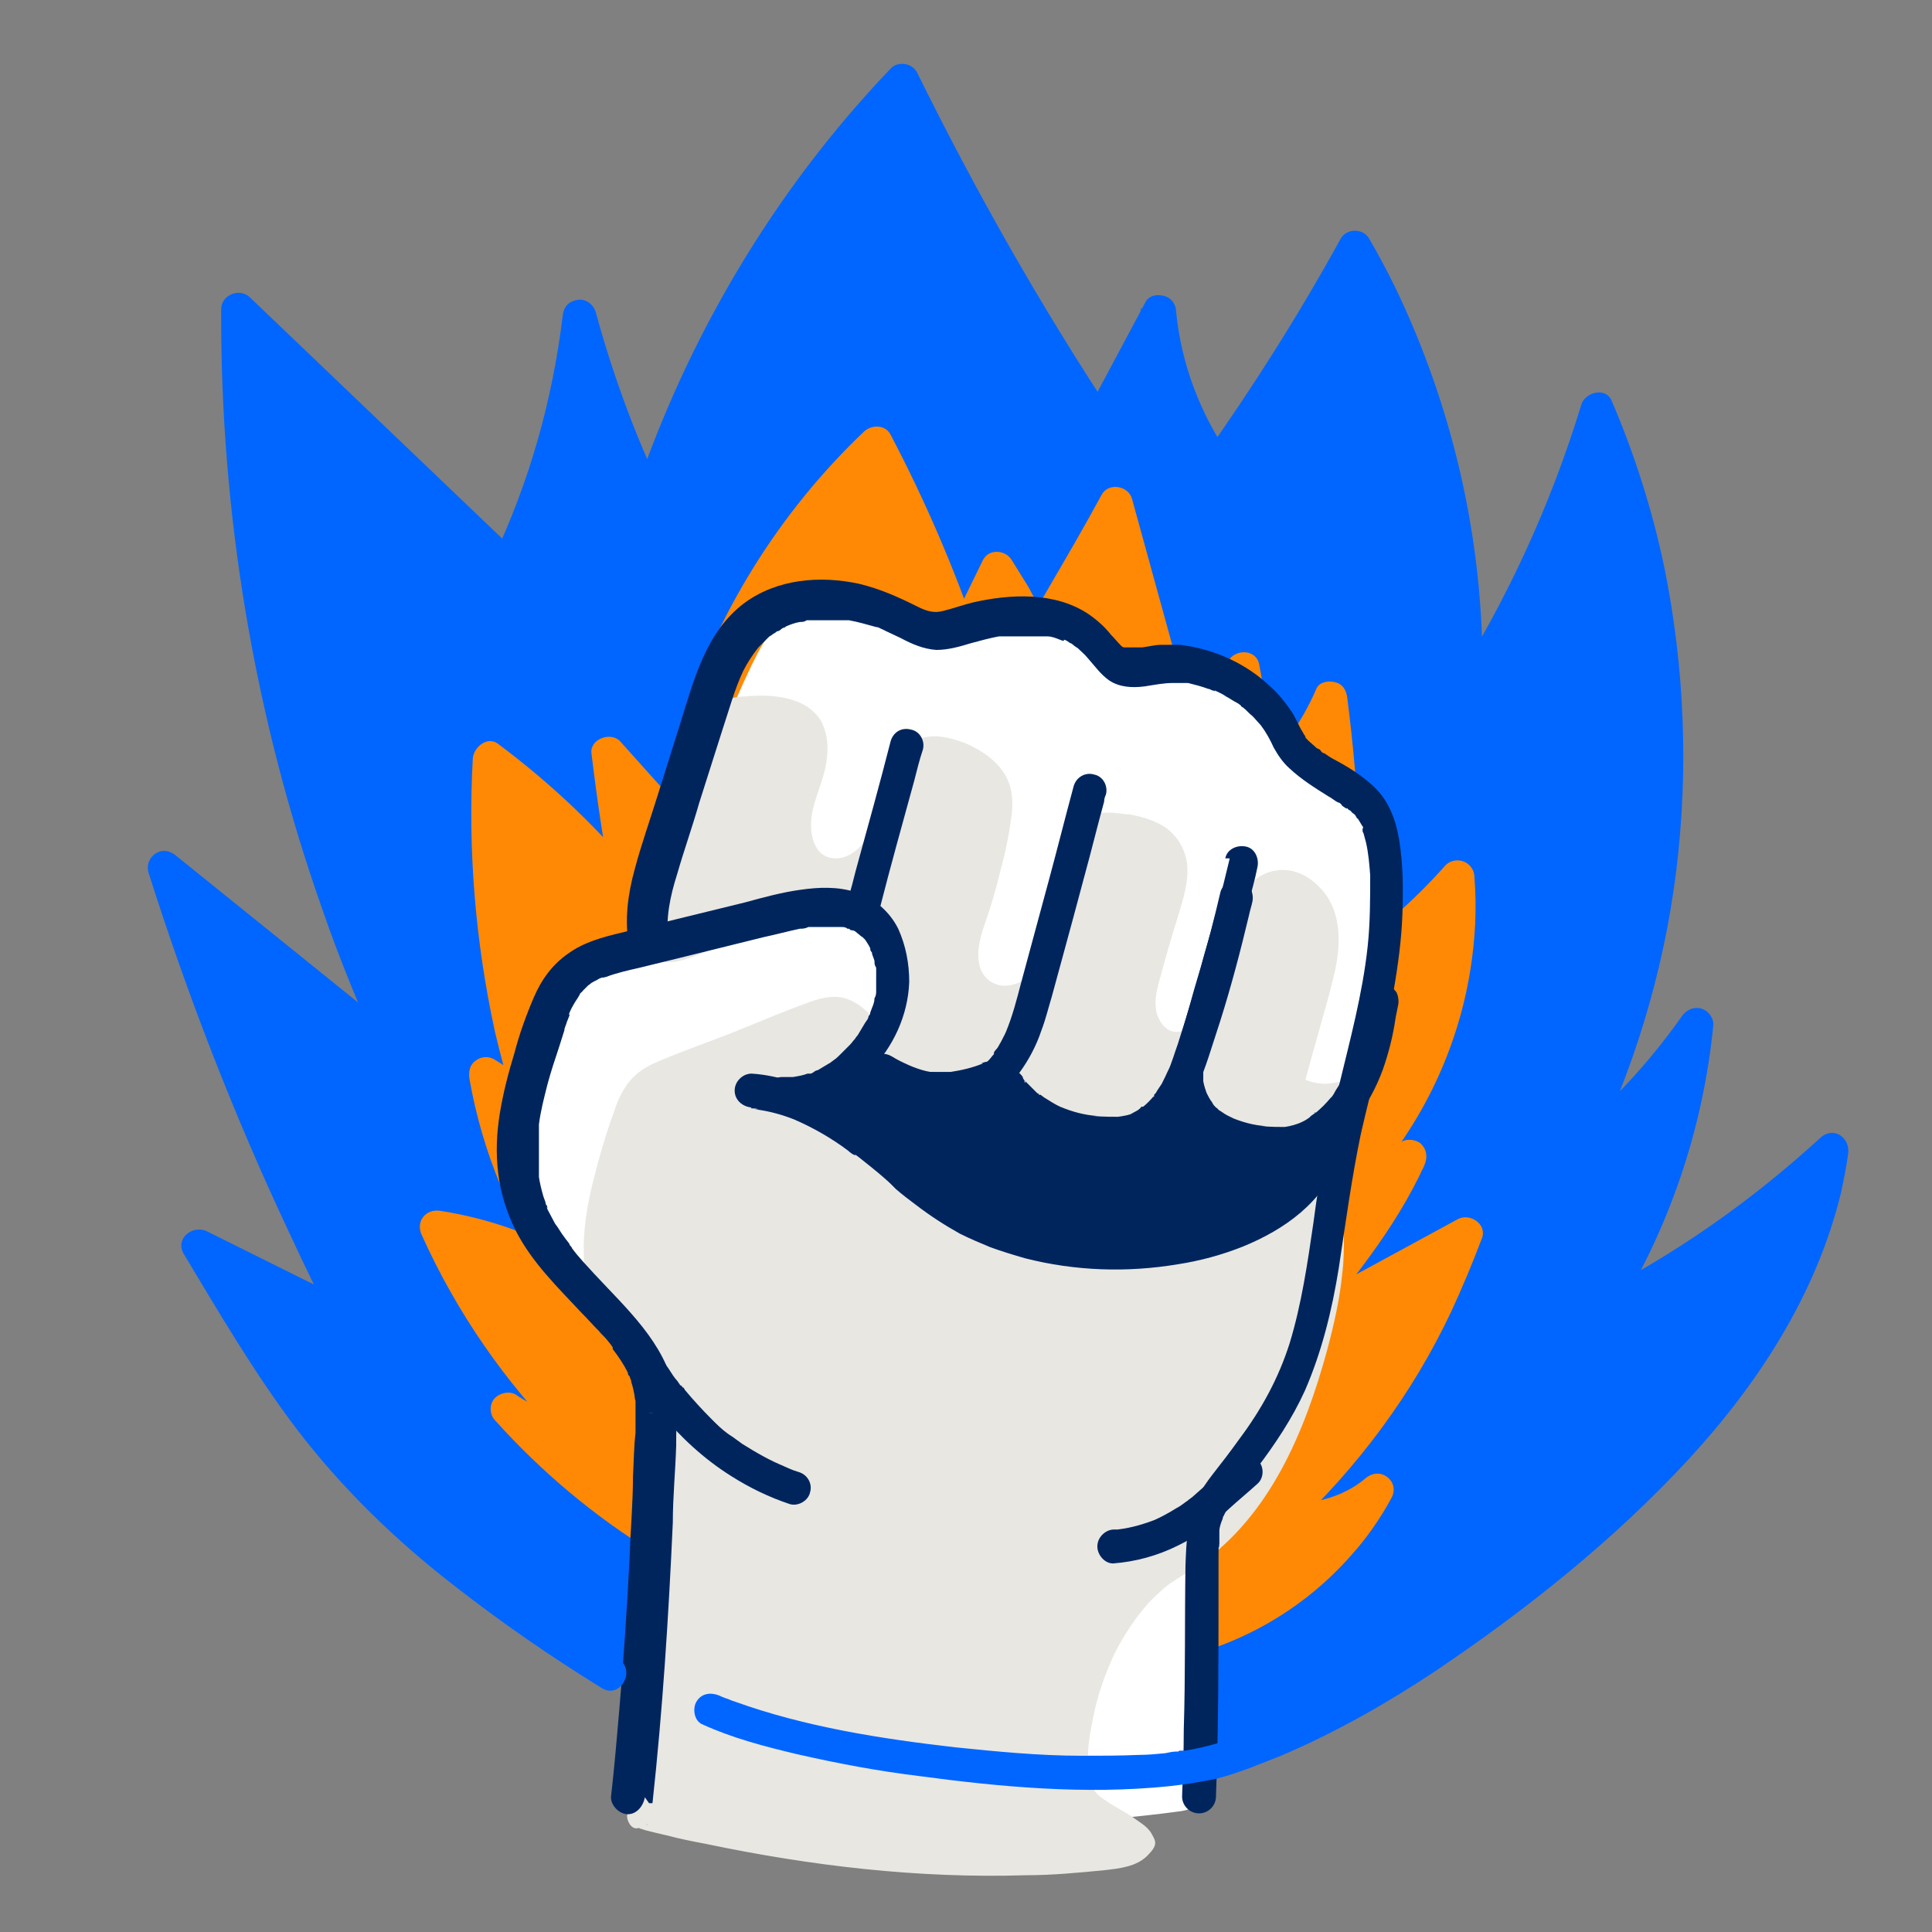
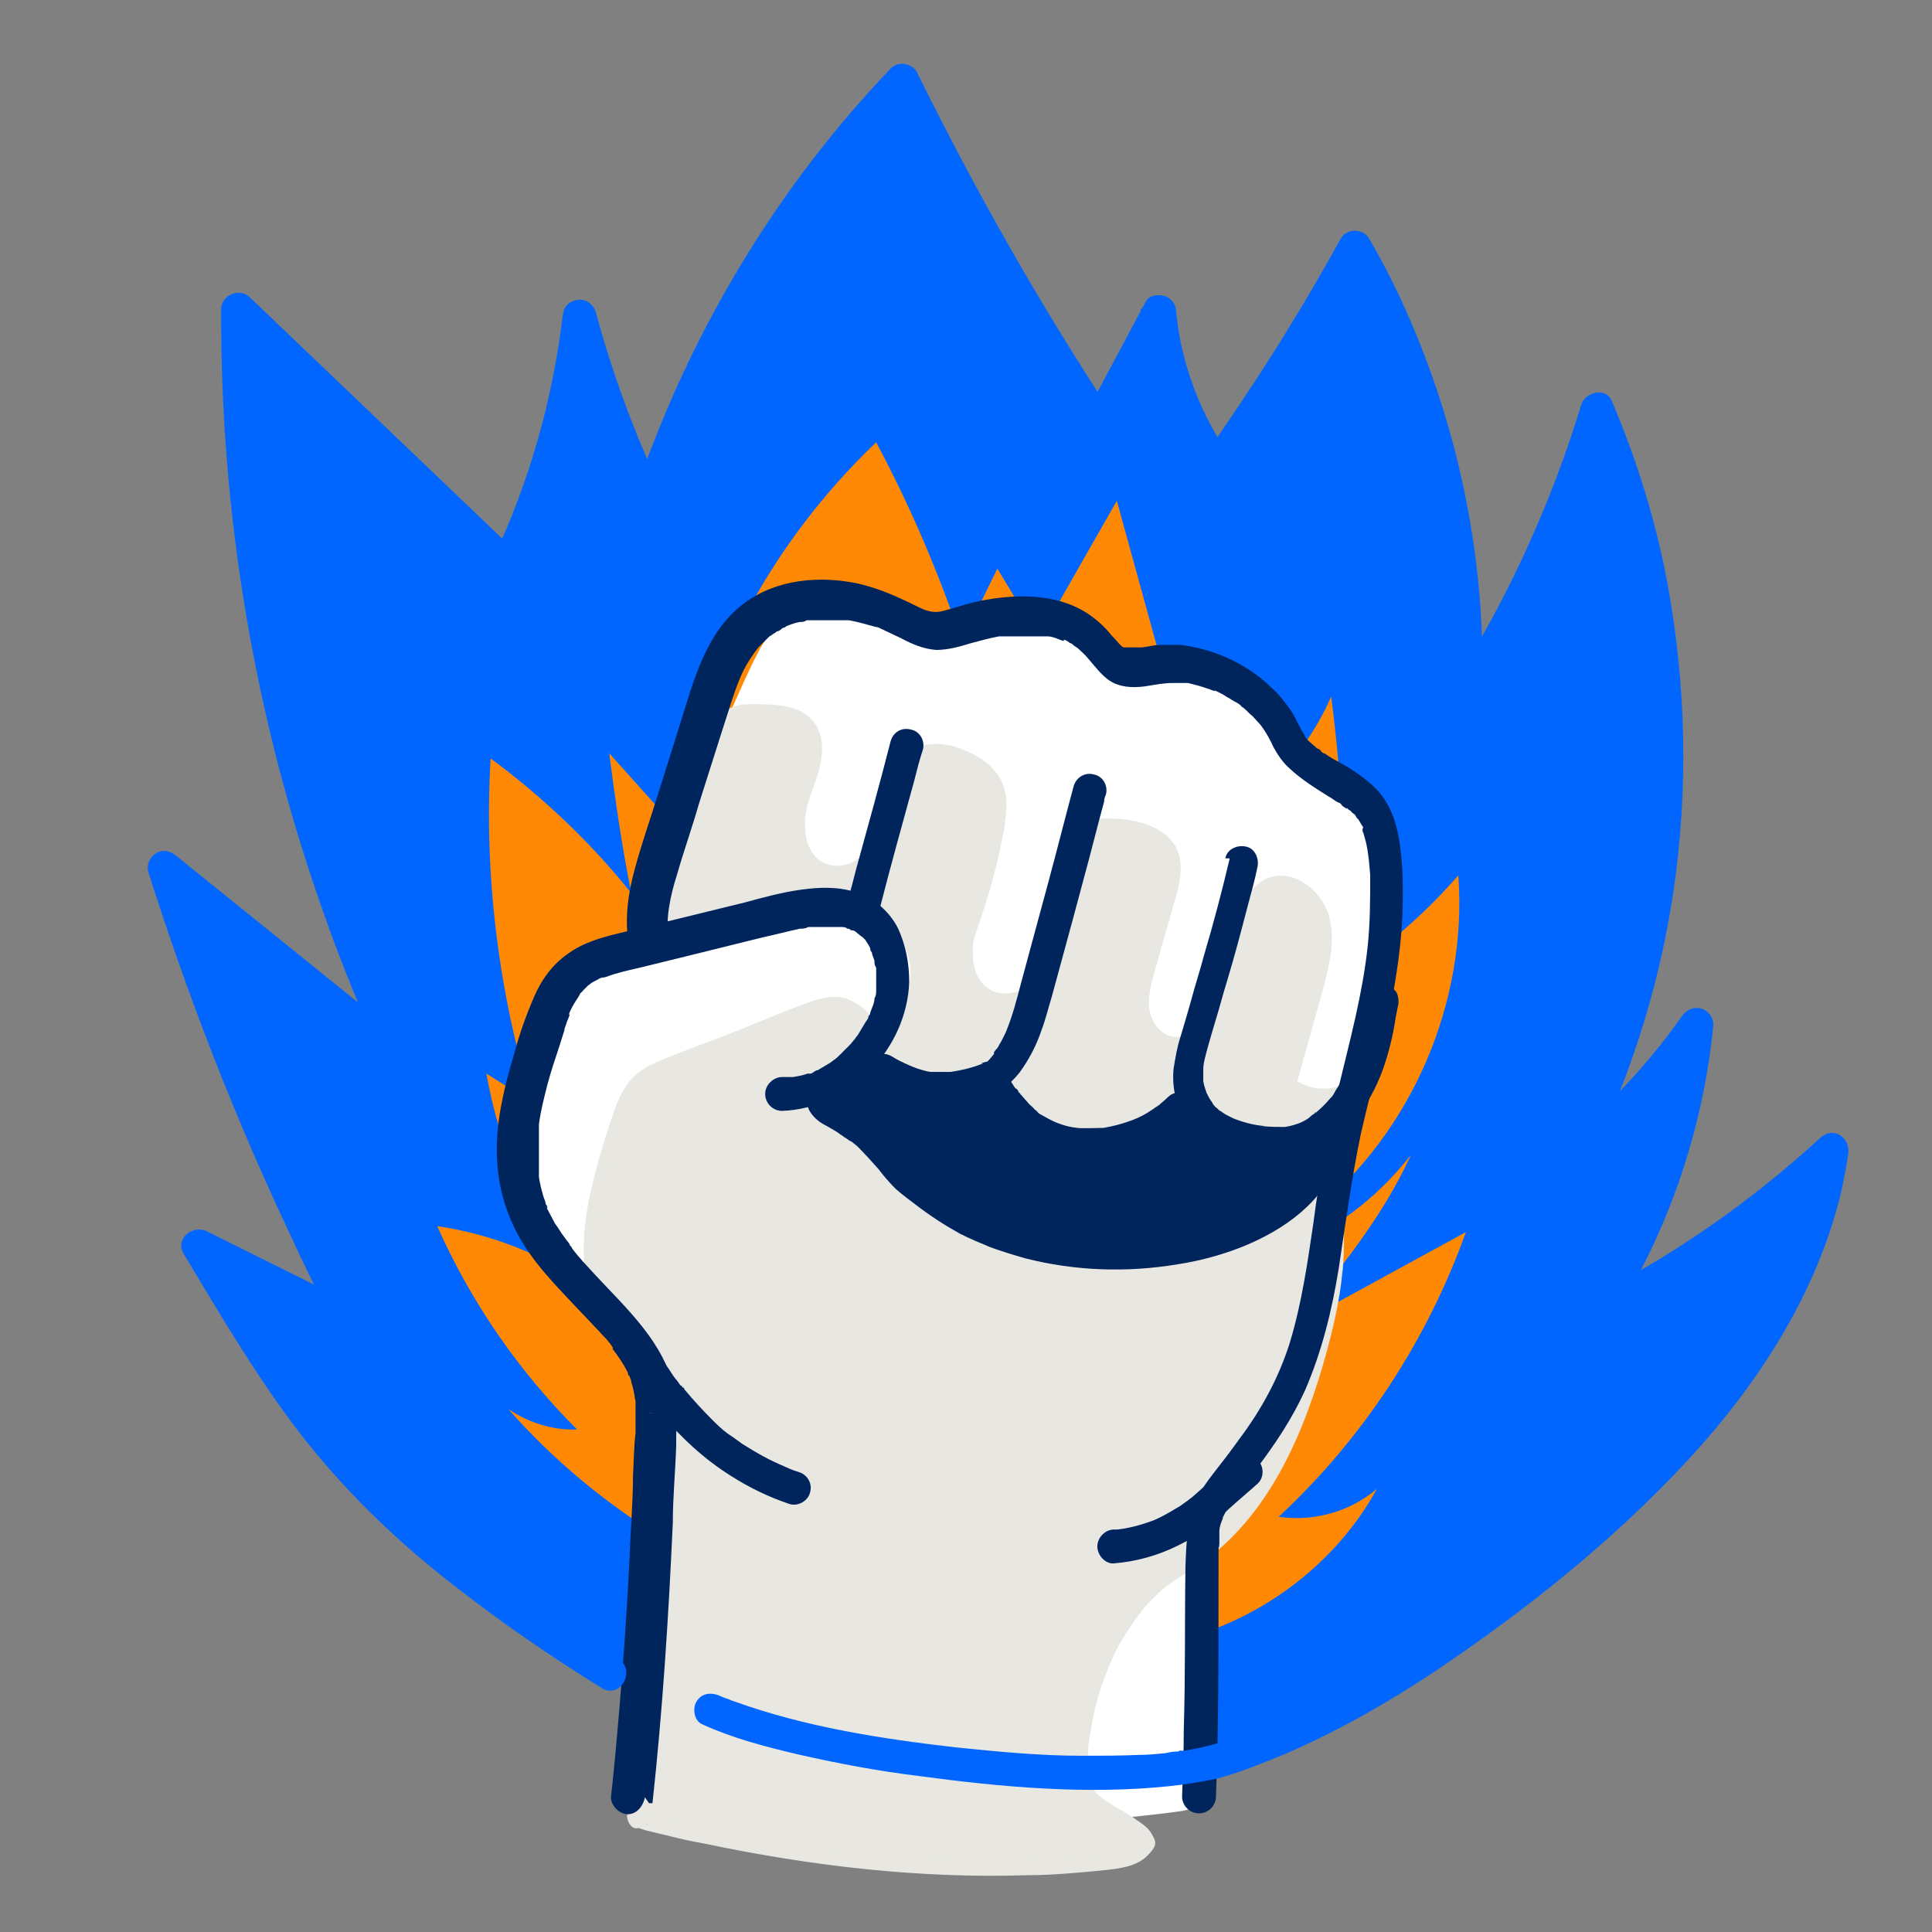
<svg xmlns="http://www.w3.org/2000/svg" id="Calque_1" version="1.1" viewBox="0 0 228 228">
  <rect x="0" y="0" width="228" height="228" fill="#808080" stroke="none" />
  <defs>
    <style>
      .st0 {
        fill: #ff8904;
      }

      .st1 {
        fill: #e8e7e2;
      }

      .st2 {
        fill: #00255d;
      }

      .st3 {
        fill: #fff;
      }

      .st4 {
        fill: #0166ff;
      }
    </style>
  </defs>
  <g id="Calque_11" data-name="Calque_1">
    <path class="st4" d="M75,199.5c-30.7-19.4-39.7-32.7-51.7-52.6l18.1,9c-8.9-17.2-16.3-35.1-22.1-53.6l27.9,22.5c-12.8-27.7-19.4-57.9-19.2-88.4l31.8,30.4c4.4-9.3,7.3-19.3,8.5-29.6,2,7.6,4.8,15,8.2,22,6.2-18.7,16.4-35.7,29.9-50,6.9,14,14.6,27.6,23.2,40.6l7-13.3c.6,6.6,3,12.9,6.8,18.3,5.9-8.3,11.4-17,16.3-25.9,9.1,16.2,13.7,34.6,13,53.1,6.8-10.5,12-22,15.6-34,11.9,28,10.8,61.1-2.9,88.2,5.6-4.5,10.5-9.7,14.6-15.6-1.2,12.1-5.2,23.7-11.7,34,10.1-5,19.4-11.5,27.7-19.2-3.1,21.5-19.6,38.5-36.7,51.8-10.7,8.3-22.1,15.9-34.9,20.1-12.8,4.2-27.2,4.8-39.6-.7" />
    <path class="st0" d="M78,181.4c-6.7-4.1-12.8-9.2-18-15.1,2.4,1.6,5.2,2.5,8.1,2.4-6.9-6.9-12.5-15-16.5-24,5.5.8,10.7,2.7,15.5,5.5-4.9-7-8.2-15.1-9.7-23.5l5.4,3.4c-4-13.1-5.7-26.9-4.9-40.6,6.2,4.6,11.8,9.9,16.6,15.9-1.1-5.5-1.9-11-2.6-16.5l7.8,8.7c2.6-17.3,11-33.3,23.7-45.4,4,7.5,7.4,15.4,10.1,23.5l4.2-8.6,2.9,4.8c.3.5.7,1.1,1.3,1.3,1.2.5,2.3-.9,3-2,2.3-4,4.6-8.1,6.9-12.1l7.9,28.7c3.5-2,6-5.3,7.1-9.1l2.6,14.2c3.3-3,5.9-6.6,7.7-10.7,1.4,10.9,1.9,21.8,1.6,32.8,5-3.3,9.5-7.2,13.4-11.7,1.1,15-5.5,30.3-17.1,39.7-1.2,1-2.5,2.6-1.5,3.8,5.1-2.5,9.5-6,13-10.5-3.4,7.5-8.7,13.9-14,20.3l20.5-11.2c-4.6,12.8-12.1,24.3-22.1,33.6,4.2.6,8.4-.6,11.6-3.3-5.6,10.2-16.4,17.4-28,18.7" />
-     <path class="st0" d="M79,179.7c-6.6-4-12.5-9-17.6-14.8l-2.4,3.1c2.7,1.8,5.8,2.7,9.1,2.7s2.6-2.2,1.4-3.4c-6.8-6.8-12.3-14.8-16.2-23.6l-2.2,2.9c5.3.8,10.4,2.6,15,5.3,1.6,1,3.9-1,2.7-2.7-4.8-6.9-8.1-14.8-9.5-23.1l-2.9,2.2,5.4,3.4c1.4.9,3.4-.6,2.9-2.2-3.1-10-4.8-20.5-5-31,0-3,0-6,.2-9l-3,1.7c6,4.5,11.5,9.7,16.2,15.6.5.7,1.7.7,2.4.3.8-.5,1.1-1.4.9-2.2-1.1-5.3-1.9-10.6-2.5-16l-3.4,1.4,7.8,8.7c.9,1,3.1.6,3.3-.9,2.5-17,10.7-32.7,23.2-44.5l-3.1-.4c3.9,7.4,7.3,15.1,9.9,23,.2.8.9,1.3,1.6,1.4.7,0,1.6-.2,2-.9l4.2-8.6h-3.4l2,3.3c.6,1,1.2,2.2,2,3s2.3,1.2,3.6.8c1.2-.4,2-1.3,2.7-2.3,1.3-1.9,2.4-4.1,3.5-6.1,1.2-2.2,2.5-4.4,3.7-6.6l-3.6-.5c2.6,9.6,5.3,19.2,7.9,28.7.2.6.6,1.1,1.2,1.3.6.2,1.2.2,1.7,0,3.9-2.3,6.8-6,8.1-10.3h-3.8l2.6,14.2c.3,1.6,2.3,1.8,3.3.9,3.4-3.1,6.2-6.9,8-11.1l-3.7-1c1.4,10.9,1.9,21.8,1.6,32.8,0,1.4,1.7,2.5,3,1.7,5.1-3.4,9.7-7.4,13.8-12l-3.4-1.4c.5,6.5-.5,13-2.8,19.1-1.1,3-2.6,5.8-4.3,8.5s-3.7,5.3-6,7.5c-1.3,1.3-2.7,2.3-4,3.6-.8.7-1.4,1.6-1.7,2.7-.4,1.3,0,2.4.8,3.4.6.7,1.7.7,2.4.3,5.2-2.5,9.8-6.2,13.4-10.8l-3.1-2.4c-3.4,7.4-8.5,13.7-13.7,19.9-.6.8-.8,1.8-.2,2.6s1.7,1,2.6.5l20.5-11.2-2.9-2.2c-3.5,9.7-8.7,18.6-15.5,26.4-1.9,2.2-4,4.3-6.1,6.3-1,.9-.6,3.1.9,3.3,4.8.7,9.8-.6,13.5-3.8l-3.1-2.4c-4.2,7.5-11.1,13.3-19.3,16.1-1.2.4-2.4.7-3.6,1-1.1.3-2.3.5-3.5.6-1.1.1-2,.8-2,2s.9,2.1,2,2c9.7-1.1,18.6-5.7,25-13,1.8-2,3.4-4.3,4.7-6.7.5-.9.3-1.9-.5-2.5s-1.8-.5-2.6.2c-2.6,2.2-6.4,3.2-9.7,2.8l.9,3.3c7.9-7.4,14.4-16.1,19-25.9,1.3-2.8,2.5-5.7,3.6-8.6.6-1.7-1.5-3-2.9-2.2l-20.6,11.2,2.4,3.1c5.3-6.5,10.8-13,14.3-20.7.4-.9.3-1.9-.5-2.6-.7-.5-2-.6-2.6.2-3.4,4.3-7.7,7.8-12.6,10.2l2.4.3c0,.1.2.3.2.4v.2q0-.2,0,0c0-.2.2-.4.4-.6.6-.6,1.1-1.1,1.8-1.6,1.2-1.1,2.4-2.2,3.5-3.4,6.7-7.2,11.2-16.2,12.8-26,.6-3.7.8-7.4.5-11.1,0-.8-.5-1.5-1.2-1.8s-1.6-.2-2.2.4c-3.8,4.3-8.2,8.1-13,11.4l3,1.7c.3-10.9-.2-21.9-1.6-32.8-.1-.9-.5-1.7-1.5-1.9-.8-.2-1.9,0-2.2.9-1.7,3.9-4.2,7.4-7.4,10.3l3.3.9-2.6-14.2c-.4-2-3.3-1.8-3.8,0-1,3.3-3.2,6.2-6.2,8l2.9,1.2-7.9-28.7c-.4-1.6-2.8-2-3.6-.5-2,3.7-4.1,7.3-6.2,10.9-.4.7-.9,1.6-1.3,2,0,0-.5.4-.2.2-.2.2-.2,0,0,0s.2,0,.4,0c.2,0-.2-.2,0,0-.6-.7-1-1.7-1.5-2.5l-1.8-2.9c-.7-1.2-2.7-1.4-3.4,0l-4.2,8.6,3.6.5c-2.8-8.2-6.3-16.3-10.3-23.9-.6-1.2-2.2-1.2-3.1-.4-10.1,9.6-17.6,21.7-21.7,35-1.1,3.7-2,7.4-2.6,11.2l3.3-.9-7.8-8.7c-1.1-1.2-3.6-.3-3.4,1.4.7,5.7,1.5,11.4,2.7,17.1l3.3-1.9c-4.9-6.1-10.7-11.6-17-16.3-1.3-1-2.9.4-3,1.7-.6,10.8.3,21.6,2.6,32.2.7,3,1.5,5.9,2.4,8.9l2.9-2.2-5.4-3.4c-.7-.4-1.6-.3-2.2.2-.7.5-.8,1.3-.7,2.1,1.5,8.6,4.9,16.8,9.9,24l2.7-2.7c-4.9-2.9-10.3-4.8-16-5.7-1.8-.3-3,1.3-2.2,2.9,4.1,9.1,9.8,17.3,16.8,24.4l1.4-3.4c-2.5,0-5-.7-7.1-2.2-.8-.5-2-.2-2.6.5-.6.8-.5,1.9.2,2.6,5.4,6,11.6,11.2,18.4,15.4.9.6,2.2.2,2.7-.7.6-.9.2-2.2-.7-2.7h.1Z" />
    <path class="st3" d="M76,209.7l2.3-26.2c.6-6.8,1.2-13.8-1.4-20.1-3.4-8.4-11.8-14.1-14.2-22.8-1.8-6.4,0-13.2,2.7-19.3,1.2-2.7,2.8-5.6,5.6-6.6,1.6-.6,3.6-.4,4.9-1.6,1-.9,1.4-2.3,1.7-3.6,2.7-10.7,6.4-21.1,11.1-31,.9-1.8,1.8-3.7,3.4-5,2.8-2.4,6.9-2.3,10.5-1.5s7,2.4,10.6,2.7c5.5.5,11.4-1.8,16.2.8,2.3,1.2,4,3.4,6.4,4.2,2.4.8,5,0,7.4.5,6.3,1.1,8.9,8.5,13.7,12.7,1.4,1.2,3.1,2.2,4.3,3.7,3.6,4.4,1.8,10.8.4,16.3-4.9,19-3.4,39.9-12.7,57.2-2.4,4.5-5.6,8.7-6.9,13.6-2.3,8.7,1.4,17.9.3,26.8-.1.8-.3,1.7-.8,2.3-.7.7-1.7.9-2.6,1-20,2.7-40.2,1.1-60.3-.4-1.6-.1-3.7-1-3.2-2.5" />
    <path class="st1" d="M77.8,109.3c0-7.9,3-15.4,6.1-22.7.5-1.2,1.1-2.4,2.2-3,.8-.4,1.6-.5,2.5-.5,2.7,0,5.9,0,7.5,2.2,1,1.4,1.1,3.2.7,4.9-.3,1.7-1.1,3.2-1.5,4.8-.7,2.6-.3,5.9,2.1,6.9,1.7.7,3.6,0,4.8-1.4,1.2-1.3,1.9-3,2.5-4.7l1.7-4.7c.3-1,.7-2,1.5-2.6,1.2-.9,2.8-.8,4.3-.5,2.7.7,5.5,2.3,6.3,5,.5,1.6.2,3.2,0,4.8-.6,3.4-1.5,6.8-2.6,10.1s-1.1,3-1.1,4.6.5,3.3,1.9,4.2c1.8,1.2,4.5.3,5.9-1.4s2-4,2.4-6.1l2.1-9.6c.2-.9.4-1.8,1.1-2.4.7-.6,1.8-.6,2.8-.6,3.1,0,6.9,1,8,3.9.7,1.8.2,4-.4,5.9l-2.3,8.1c-.4,1.4-.8,2.9-.7,4.4.2,1.5,1.1,3,2.6,3.4,2.1.5,4-1.5,5-3.4s1.7-3.9,2.1-6c.3-1.8.4-3.6,1-5.3.6-1.7,1.7-3.4,3.4-4,2.9-1.1,6.2,1.4,7.1,4.4.9,3,0,6.2-.8,9.2-1,3.5-1.9,6.9-2.9,10.4,1.3.8,2.9,1.1,4.5.7.3-.1.6-.1.9,0,.5.2.6.9.5,1.5-.3,2.7-2,5.2-4.1,7s-4.7,2.9-7.3,3.8c-13.9,4.7-30,2.6-42.2-5.6-1.5-1-3-2.1-3.5-3.8-.4-1.3-.2-2.7.2-4.1,1.6-4.6,5.9-8.4,5.3-13.2-.4-3.3-3.3-6-6.6-6.8-3.3-.9-6.7-.2-9.9.9-3.2,1.1-6.1,2.8-9.3,4-1.1.4-2.4.8-3.6.4-1.1-.4-1.8-2.1-.9-2.9" />
-     <path class="st1" d="M78.6,109.3c0-4.1.8-8.2,2.1-12.1.6-2,1.4-4,2.1-5.9.7-1.8,1.4-3.7,2.3-5.4.4-.7.8-1.4,1.5-1.7.7-.3,1.7-.3,2.5-.3,1.5,0,3.1,0,4.5.6s2.4,2,2.5,3.5c0,2-.7,3.8-1.3,5.7-.9,2.7-1.3,6.6,1.3,8.6,1.4,1.1,3.3,1,4.8.2,1.7-.8,2.8-2.4,3.5-4.1.9-1.9,1.5-3.9,2.2-5.9.3-.8.6-1.7,1-2.5.4-.7,1-1.1,1.8-1.2,1.5-.2,3.2.3,4.6,1s2.7,1.6,3.3,3.1c.9,1.8.4,3.9,0,5.8-.4,2.1-.9,4.2-1.5,6.3-.3,1-.6,2-.9,3-.4,1-.7,2-.9,3-.4,1.8-.3,3.7.7,5.3.9,1.4,2.6,2.2,4.3,2,1.7-.2,3.3-1.2,4.3-2.6,1.1-1.5,1.7-3.4,2.1-5.2.5-2.1.9-4.2,1.4-6.3l.7-3.3c.2-.8.3-1.8.8-2.5s1.4-.7,2.1-.7,1.4,0,2.2.2c1.4.2,2.9.6,4.1,1.5,1.3,1,1.8,2.4,1.7,4,0,1-.3,1.9-.6,2.8-.3,1.1-.6,2.1-.9,3.2-.6,2.1-1.3,4.2-1.8,6.3-.5,1.9-.7,4,.3,5.8.9,1.5,2.6,2.4,4.4,1.9,1.7-.5,3-2,3.8-3.5,1-1.8,1.7-3.6,2.1-5.6.5-2,.5-4.1,1.1-6.1.4-1.5,1.3-3,2.8-3.6,1.3-.6,2.8,0,3.9.7,1.3,1,2.1,2.4,2.4,3.9.4,2,0,4.1-.5,6-.5,2.1-1.1,4.1-1.7,6.2-.6,2.1-1.1,4.1-1.7,6.2,0,.3,0,.7.4.9,1,.6,2.1.9,3.2,1,.5,0,1.1,0,1.6-.1.2,0,.5-.1.7-.1h0v1.3c-.1.5-.3,1-.5,1.5-.4.9-.8,1.7-1.4,2.4-2.7,3.4-7,5.1-11.1,6.2-8,2.2-16.5,2.3-24.5.3s-7.9-2.5-11.6-4.5c-.9-.5-1.8-1-2.6-1.6-.9-.5-1.7-1.2-2.5-1.8-.7-.6-1.2-1.5-1.5-2.4-.2-1.1,0-2.2.3-3.2,1.2-3.7,4.1-6.5,5.1-10.3s.3-3.8-.5-5.6c-.9-1.7-2.2-3.1-3.9-4-4-2.3-8.9-1.6-13,0-2.3.8-4.4,1.9-6.6,2.9s-2.2.9-3.3,1.3c-.8.2-1.9.5-2.6-.2s-.4-.5-.4-.8,0-.5.2-.6c.7-.7-.4-1.8-1.1-1.1-.7.7-.8,1.8-.4,2.7.4.9,1.2,1.5,2.2,1.7,1.2.2,2.5-.2,3.6-.6,1.2-.4,2.3-1,3.5-1.5,4.3-1.9,9-4.3,13.9-3.6,3.7.6,7.3,3.4,7.3,7.4s-.9,3.6-1.8,5.2c-1,1.8-2.2,3.5-3,5.3-1,2.1-1.6,4.6-.4,6.8,1,1.9,3,3.1,4.7,4.2,3.7,2.3,7.8,4.1,12,5.3,8.4,2.5,17.3,2.7,25.8.7,2.2-.5,4.4-1.2,6.5-2.1,2.1-.9,4.2-2.1,5.9-3.7,1.6-1.5,2.7-3.3,3.3-5.4.3-.9.6-2.2,0-3.1-.7-1.2-2-.5-3-.5s-2.1-.2-3-.8l.4.9c.6-2.2,1.2-4.4,1.8-6.5s1.2-4.2,1.7-6.3c.9-3.7,1.1-8.1-2.1-10.9-1.2-1.1-2.8-1.8-4.5-1.6-1.8.2-3.2,1.3-4.2,2.8-1.1,1.7-1.4,3.6-1.6,5.5-.3,2.1-.8,4.1-1.6,6.1-.6,1.5-1.5,3.3-3,4.2-.6.4-1.3.6-2.1.4-.7-.2-1.2-.8-1.5-1.4-.9-1.7-.2-3.8.3-5.6.6-2.2,1.2-4.3,1.9-6.5.6-2,1.3-4.1,1.1-6.2-.2-1.7-1.1-3.3-2.5-4.3-1.3-.9-2.8-1.3-4.3-1.6-.8,0-1.6-.2-2.4-.2s-1.9,0-2.7.4c-.9.5-1.4,1.3-1.7,2.2-.3,1-.5,2.1-.7,3.1l-1.5,6.5c-.7,3.1-1.5,7.7-5.3,8.2-1.4.2-2.8-.6-3.3-2-.6-1.8,0-3.8.6-5.5.7-2,1.3-4.1,1.8-6.2.6-2.1,1-4.3,1.3-6.5.2-1.9,0-3.8-1.3-5.4-1.1-1.4-2.6-2.3-4.2-3-1.6-.6-3.4-1.1-5.1-.6-.9.2-1.7.8-2.3,1.6-.5.8-.8,1.7-1.1,2.5-.7,2-1.4,4-2.2,5.9-.7,1.6-1.6,3.2-3.2,3.9-1.3.6-2.9.3-3.6-.9-.7-1.1-.8-2.6-.6-3.9.3-1.9,1.2-3.7,1.6-5.6.4-1.8.4-3.8-.5-5.5-1.8-3-6-3.2-9.1-2.9-1.1,0-2,.3-2.8,1-.6.6-1.1,1.3-1.5,2.1-.9,1.9-1.6,3.8-2.4,5.7-1.5,3.9-2.9,7.9-3.6,12.1-.4,2-.5,4-.5,6.1s1.6,1,1.6,0h0Z" />
    <path class="st1" d="M71,155.4c-3.3-7.2-.9-15.6,1.6-23.1.6-1.8,1.2-3.6,2.6-4.9,1.1-1,2.5-1.6,3.8-2.1l15.9-6.2c1.1-.4,2.3-.9,3.4-.8s2,.6,2.8,1.3c2.3,2,2.9,5.7,1.3,8.3-.3.5-.6.9-.6,1.5s.4.9.8,1.3c6.6,6.1,15.5,9.2,24.4,10.4,8.9,1.2,17.9.7,26.9.3.9,0,2,0,2.7.6.5.5.7,1.3.8,2.1.5,4.7-.4,9.4-1.6,14-2.7,10.4-7.2,21.3-16.4,26.8-5.5,3.3-9,9-10.8,15-.8,2.9-1.5,6.3-1.3,9.4.3,3.5,3,4.1,5.5,5.8.7.4,2.2,1.2,2.2,2.2,0,1.9-3.8,2.4-5.1,2.5-18.1,1.8-36.5-.4-54.1-4.8-.8-.2.2,0-.4-.6-1.2-1.1-.2,1.6,0,0,1.4-13.1,2.2-26.3,2.3-39.5,0-2.6,0-5.3-.5-7.9-.9-4.2-3.3-7.9-6.1-11" />
    <path class="st1" d="M71.7,155c-1.9-4.2-1.7-9-.8-13.5.5-2.3,1.1-4.6,1.8-6.8.6-2,1.1-4.2,2.4-6s3.7-2.5,5.7-3.3l7.4-2.9c2.5-1,4.9-1.9,7.4-2.9,1-.4,2.2-.8,3.3-.5,1,.3,1.9.8,2.5,1.6,1.1,1.4,1.5,3.2,1.1,4.9,0,.4-.2.9-.4,1.3-.2.5-.5.9-.8,1.3-.5,1.2,0,2.1.9,2.9,3.2,3,7.1,5.3,11.1,7,8.9,3.7,18.7,4.5,28.2,4.3,2.6,0,5.2-.1,7.8-.2l3.9-.2c.8,0,2.1-.3,2.8.4s.4.8.5,1.2c0,.6.1,1.2.2,1.9v3.7c-.3,2.6-.7,5.1-1.4,7.6-1.9,7.7-4.6,15.8-9.9,21.9-1.3,1.5-2.7,2.8-4.2,4-1.6,1.2-3.4,2.1-5,3.5-3.1,2.6-5.4,6.1-7,9.8-.8,2-1.5,4.1-1.9,6.2-.5,2.3-.9,4.8-.6,7.2.2,1.8,1.1,3.3,2.6,4.3,1.3.9,2.8,1.6,4.2,2.5.3.2.6.4.8.7.1.1.2.4,0,.5-.2.4-.8.7-1.3.9-1.5.5-3,.6-4.6.8-5.1.4-10.2.6-15.3.4-10.2-.3-20.3-1.7-30.3-3.8-1.2-.3-2.4-.5-3.6-.8-.6-.1-1.1-.3-1.7-.4l-.9-.2h-.4c-.3-.2-.2-.2,0,0l.2.6h0v.4c-.3.3,0,0,0-.1,0-.2,0-.4,0-.6,0-.4-.4-.8-.8-1-.6-.4-1.5-.2-1.6.7,0,.4.2.9.5,1.2.6.6,1.4.1,1.6-.6,0-.5.2-1.1.2-1.6s0-1.3.2-2c0-1.3.2-2.5.4-3.8.2-2.6.4-5.2.6-7.8.4-5.2.6-10.3.8-15.5,0-2.6.2-5.2.2-7.8s0-5-.2-7.5c-.7-5.1-3.2-9.6-6.6-13.3-.7-.8-1.8.4-1.1,1.1,1.9,2,3.5,4.4,4.7,6.9,1.2,2.7,1.7,5.6,1.8,8.6,0,3.3,0,6.5,0,9.8,0,3.2-.2,6.5-.4,9.7-.3,6.6-.8,13.1-1.5,19.7,0,.8-.2,1.6-.2,2.4v.8c0,.2,0,0,0,0,.4-.3.7-.4,1-.1h0s0-.2,0,0h0c0-.1,0,0,0-.1v.3c-.3.3-.6.4-.9.3h0c.2-.6.2-.9,0-.6-.2.2-.3.5-.2.8.2.6.8.6,1.3.8.8.2,1.6.4,2.5.6,1.5.4,3,.7,4.6,1,12.4,2.6,25.1,4.1,37.8,3.7,3.1,0,6.2-.3,9.3-.6,1.7-.2,3.7-.4,5-1.7s1-1.7.5-2.6c-.5-.9-1.5-1.4-2.3-2-.9-.6-1.9-1.1-2.8-1.7-.8-.5-1.5-1-1.9-1.8-.6-1.1-.5-2.5-.5-3.8s.3-2.9.6-4.4c.5-2.6,1.4-5.1,2.5-7.5,1.1-2.2,2.5-4.3,4.1-6.1.9-.9,1.8-1.8,2.9-2.5,1-.7,2.1-1.3,3.1-2,8.3-5.8,12.4-15.7,15-25.2.8-3,1.5-6,1.8-9.1.2-1.5.2-3.1.2-4.6s0-2.9-.9-4-2.3-1.1-3.6-1.1l-4.8.2c-3.3.1-6.5.2-9.8.2-11.4,0-23.4-1.7-32.9-8.5-1.1-.8-2.1-1.6-3.1-2.5-.2-.2-.4-.4-.5-.7,0-.3.2-.5.3-.7.3-.5.6-1.1.8-1.7.7-2.2.3-4.7-1-6.6-.8-1.1-1.8-1.9-3.1-2.4-1.4-.5-2.9-.2-4.3.3-3.1,1.1-6.1,2.4-9.1,3.6s-6,2.2-9,3.5c-1.2.5-2.4,1.2-3.3,2.3-.8,1-1.4,2.2-1.8,3.5-1,2.7-1.8,5.5-2.5,8.3s-1.2,5.7-1.1,8.7c0,2.7.6,5.5,1.7,8,0,.2.3.3.5.4h.6c.4-.2.5-.7.3-1.1h0l-.4-.4Z" />
    <path class="st2" d="M77,212.8c1.2-11,1.9-22,2.4-33.1,0-3,.3-6,.4-9.1,0-1.6,0-3.2.2-4.8,0-.7,0-1.4-.6-2-.4-.4-.9-.6-1.4-.6s2.3,2,1.6.9c0-.2,0,0,0,.3v-.2c-1.1-5.7-5.7-9.8-9.5-13.9-.9-1-1.8-1.9-2.6-3,0-.1-.2-.3-.3-.4-.3-.4.2.3,0-.1-.2-.3-.4-.5-.6-.8-.4-.5-.7-1.1-1.1-1.6-.3-.6-.6-1.1-.9-1.7,0,0-.2-.6,0-.1,0-.1,0-.3-.2-.5,0-.3-.2-.6-.3-1-.2-.7-.4-1.5-.5-2.2,0,0,0-.7,0-.2v-5.7c0-.2,0-.3,0,0v-.3c.2-1.6.6-3.1,1-4.7.4-1.5.9-3,1.4-4.5.2-.6.4-1.3.6-1.9,0-.3.2-.6.3-1l.2-.5s.3-.7,0-.3c.2-.6.5-1.1.8-1.6.2-.3.4-.6.5-.8.3-.4-.3.3,0,0,0-.2.3-.3.4-.5l.6-.6c-.3.3,0,0,0,0s.3-.2.4-.3c.3-.2.6-.3.9-.5l.5-.2c-.4.2.2,0,.3,0,1.3-.5,2.7-.8,4-1.1l4.9-1.2,9.7-2.4c1.4-.3,2.9-.7,4.3-1,.3,0,.6,0,1-.2h.5c-.4,0,0,0,0,0,.7,0,1.3,0,2,0h.9c.5,0-.4,0,0,0h.5c.2,0,.5,0,.7.2.2,0,.3,0,.4.2-.4-.3,0,0,.2,0,.3,0,.5.3.8.5-.4-.3,0,0,0,0,0,0,.2.2.4.3l.3.3c.2.2-.2-.4,0,0,.2.3.4.6.6,1,0,0,.3.6,0,0,0,.2,0,.3.2.5,0,.3.2.6.3,1,0,.3,0,.5.2.8,0,.2.2.5,0,0v2.7c0,.5,0-.3,0,0s0,.6-.2.9c0,.6-.3,1.1-.5,1.7,0,0,0,.3-.2.4.3-.4,0,0,0,0,0,.3-.2.5-.4.8-.3.5-.6,1-.9,1.5,0,0-.2.2-.3.4h0q0,.3,0,0c-.2.2-.4.5-.6.7l-1.2,1.2c-.2.2-.4.4-.7.6,0,0,.4-.2,0,0l-.4.3c-.5.3-1,.6-1.5.9-.3,0-.5.3-.8.4.5-.2,0,0,0,0,0,0-.3,0-.4,0-.5.2-1.1.3-1.7.4h-.4c-.5,0,.4,0,0,0h-.9c-1,0-2,.9-2,2s.9,2,2,2c8-.3,14.7-7.3,15-15.2,0-2.2-.4-4.3-1.3-6.3-1-2-2.8-3.6-5-4.3-2.1-.7-4.4-.6-6.5-.3-2.2.3-4.4.9-6.6,1.5-4.9,1.2-9.8,2.4-14.7,3.6-2.1.5-4.3,1.1-6.1,2.4-1.9,1.3-3.2,3.1-4.1,5.2s-1.7,4.3-2.3,6.6c-.7,2.3-1.3,4.6-1.7,7s-.5,4.8-.2,7.2,1,4.6,2.1,6.8c1.9,3.7,4.9,6.6,7.7,9.6.7.7,1.4,1.5,2.1,2.2.3.4.7.7,1,1.1l.4.5.2.3c.3.4,0-.2,0,.2.7.9,1.3,1.8,1.8,2.8,0,.1,0,.3.2.4,0,0,0,.3,0,0,0,.2.2.4.2.7.2.6.3,1.1.4,1.7,0,.5.3,1,.7,1.4s.6.4.9.5c.2,0,1.2.2,0,0l-.9-.5s-.5-1.4-.6-1.3h0v4.2c-.2,1.7-.2,3.4-.3,5.1,0,3.2-.3,6.4-.4,9.6-.3,6-.7,11.9-1.2,17.8-.3,3.5-.6,7-1,10.5,0,1,1,2,2,2s1.8-.9,2-2h0l.5.7Z" />
-     <path class="st2" d="M88.6,130.8c.3,0,.6,0,.9.1h-.5c1.8.2,3.5.7,5.2,1.4l-.5-.2c2.3,1,4.4,2.2,6.4,3.7.2.2.5.4.7.5h.2c-.2,0-.3,0,0,0l.4.3c.5.4,1,.8,1.5,1.2,1,.8,2,1.7,2.9,2.5.4.4.9.6,1.4.6s1-.2,1.4-.6c.7-.7.8-2.1,0-2.8-4.5-3.9-9.2-7.9-14.9-9.8-1.6-.5-3.3-.9-5-1-.5,0-1,.2-1.4.6s-.6.9-.6,1.4c0,1.1.9,1.9,2,2h0Z" />
    <path class="st2" d="M78.9,111.1c-.4-2.6.2-5.4,1-7.9.8-2.8,1.8-5.6,2.6-8.4l2.7-8.5c.8-2.4,1.5-5,2.5-7.1.5-1,1.1-1.9,1.8-2.8l1.2-1.2c.3-.3,0,0,0,0,0,0,.2-.2.3-.2.2-.2.5-.3.7-.5.3,0,.5-.3.7-.4,0,0,.2,0,.4-.2.3,0-.2,0,0,0,.5-.2,1-.4,1.6-.5.3,0,.5,0,.8-.2h.4s.4,0,0,0c.6,0,1.1,0,1.7,0h2.3c.4,0,.2,0,0,0,.2,0,.4,0,.6,0,1.1.2,2.1.5,3.2.8.3,0,.5.2.8.3l.4.2s-.3,0,0,0c.6.3,1.1.5,1.7.8,1.3.7,2.7,1.3,4.2,1.4,1.4,0,2.8-.4,4.1-.8,1.1-.3,2.2-.6,3.3-.8h.4s.5,0,.2,0h.5c.6,0,1.2,0,1.8,0h1.9s.5,0,.2,0,.2,0,.2,0h.5c.5,0,1,.2,1.5.4,0,0,.7.3.4,0,.3,0,.5.2.8.4.2,0,.4.3.6.4l.3.2c.3.2-.2-.2,0,0,.4.4.8.7,1.2,1.2.8.9,1.5,1.9,2.5,2.6,1.2.8,2.7.9,4.2.7,1.3-.2,2.2-.4,3.4-.4h1.3s-.4,0-.2,0,.4,0,.6,0c.8.2,1.6.4,2.4.7.2,0,.4.2.6.2,0,0,.4.2.1,0-.2,0,0,0,.1,0,.4.2.9.4,1.3.7.4.2.8.5,1.2.7s.4.3.6.4c0,0,.2.2,0,0-.2,0,.2.2.2.2.4.3.7.7,1.1,1,.3.3.8.9,1,1.1.6.8,1.1,1.7,1.5,2.6.5.9,1.1,1.8,1.9,2.5,1.4,1.3,3,2.3,4.6,3.3.4.2.7.5,1.1.7.2,0,.4.2.5.4l.3.2s.4.3.2,0c-.2-.2.2.2.3.3.2,0,.3.3.5.4s.3.3.4.5l.2.2c-.3-.4,0,0,0,0,.1.2.2.3.3.5,0,0,.1.2.2.3,0,0,.2.4,0,.2,0-.2,0,0,0,.2s0,.3.1.4c.1.4.2.7.3,1.1.3,1.3.4,2.6.5,3.9,0,2.8,0,5.6-.3,8.4-.6,5.6-2.1,11.1-3.4,16.5-1.3,5.3-2.3,10.7-3,16.1-.7,4.8-1.4,9.6-2.8,14.2-1.3,4.1-3.3,7.8-6,11.4-1,1.4-2,2.7-3.1,4.1-.7.9-1.3,1.8-1.8,2.7-1.2,2.5-1.3,5.3-1.4,8.1-.1,6.4,0,12.9-.2,19.3,0,2.6-.1,5.3-.2,7.9,0,1.1.9,2,2,2s2-.9,2-2c.3-8.1.3-16.2.3-24.3s0-3.7.1-5.6v-1c0-.6,0,.3,0,0v-.4c0-.5.2-1,.4-1.5,0-.1,0-.2.1-.3.1-.4-.3.6,0,0,.1-.2.2-.4.3-.6.3-.5.5-.9.9-1.4.9-1.2,1.8-2.4,2.7-3.6,2.2-2.9,4.2-5.9,5.7-9.2,2-4.6,3.2-9.5,4-14.5.8-5.3,1.5-10.5,2.6-15.8,1.3-5.7,2.9-11.3,3.9-17.1.5-2.9.9-5.9,1-8.8.1-3,.1-5.9-.4-8.9-.4-2.3-1.2-4.5-3-6.2-1.4-1.3-3-2.3-4.7-3.2-.4-.2-.8-.5-1.1-.7-.2,0-.4-.2-.5-.4l-.3-.2c.4.3,0,0-.1,0-.3-.3-.7-.6-1-.9s-.3-.3-.4-.5c.3.3-.2-.3-.2-.4-.6-.9-.9-1.9-1.5-2.7-.7-1-1.4-1.9-2.3-2.7-2.9-2.8-6.7-4.5-10.7-5-.8,0-1.6,0-2.3,0-.7,0-1.4.2-2.2.3h-1.1s-.6,0-.4,0c-.1,0-.3,0-.4,0,0,0-.3,0-.2,0-.1,0-.2,0-.4-.2,0,0,.2.2,0,0-.4-.4-.8-.9-1.2-1.3-.7-.9-1.6-1.7-2.6-2.4-4-2.7-9.3-2.4-13.7-1.4-1.2.3-2.3.7-3.5,1-1.1.3-2,0-3-.5-2.2-1.1-4.4-2.1-6.9-2.7-4.6-1-9.7-.6-13.6,2.3-4.5,3.4-5.9,9-7.5,14.1l-2.7,8.6c-.9,2.9-1.9,5.7-2.7,8.7-.8,2.9-1.2,5.9-.7,8.9.2,1.1,1.5,1.6,2.4,1.4,1.1-.3,1.6-1.4,1.4-2.4h0l.9.5Z" />
    <path class="st2" d="M105.1,87.5c-1.3,5.1-2.7,10.1-4.1,15.2-.3,1.2-.6,2.4-1,3.6-.3,1,.3,2.2,1.4,2.4,1.1.3,2.1-.3,2.4-1.4,1.3-5.1,2.7-10.1,4.1-15.2.3-1.2.6-2.4,1-3.6.3-1-.3-2.2-1.4-2.4-1.1-.3-2.1.3-2.4,1.4Z" />
    <path class="st2" d="M103.1,127.8c1.9,1.1,4,1.9,6.1,2.3,2.2.4,4.5.4,6.6-.3,1.8-.6,3.3-1.7,4.5-3.2,1.1-1.5,2-3.2,2.6-5,.5-1.3.8-2.6,1.2-3.9.4-1.5.8-2.9,1.2-4.4.9-3.3,1.8-6.6,2.7-10,.8-2.9,1.5-5.8,2.3-8.7,0-.3.1-.6.2-.8.3-1-.3-2.2-1.4-2.4-1-.3-2.1.3-2.4,1.4-1,3.7-1.9,7.3-2.9,11-1.1,4.1-2.2,8.1-3.3,12.2-.5,1.9-1,3.9-1.8,5.8l.2-.5c-.2.6-.5,1.1-.8,1.7-.2.3-.3.6-.5.8,0,0-.2.2-.3.4-.2.3.3-.4,0,0,0,0,0,0,0,.2-.2.2-.4.5-.6.7l-.3.3-.2.2c-.3.2,0,0,0,0,0,0,.3-.2,0,0,0,0,0,0-.2,0s-.2.2-.4.2c-.3.2-.6.3-.9.4l.5-.2c-.7.3-1.4.5-2.2.6h.5-3.1.5c-1.4,0-2.8-.5-4.1-1.1l.5.2c-.8-.3-1.5-.7-2.2-1.1-.9-.5-2.2-.2-2.7.7-.5.9-.2,2.1.7,2.7h0v-.2Z" />
-     <path class="st2" d="M117.3,129c1.9,3,5.1,4.9,8.4,6,1.6.5,3.3.8,5,.8s3.3-.3,4.9-1c2.6-1.2,4.4-3.6,5.5-6.1,1.2-2.6,2-5.5,2.9-8.2,1.3-4.1,2.4-8.3,3.4-12.5.1-.5.3-1.1.4-1.6.2-1-.3-2.2-1.4-2.4-1-.2-2.2.3-2.4,1.4-1.4,6-3.1,11.9-5,17.8-.4,1.1-.7,2.2-1.2,3.3l.2-.5c-.3.7-.6,1.3-.9,1.9-.2.3-.4.6-.6.9,0,.1-.2.3-.3.4v.2c-.3.3.2-.4,0-.1-.4.5-.9,1-1.4,1.4-.3.2.4-.3.1-.1h-.2c-.1.2-.3.3-.4.4-.3.2-.6.3-.9.5l.5-.2c-.6.3-1.3.4-2,.5h.5c-1.1,0-2.2,0-3.4-.1h.5c-1.5-.1-3-.5-4.4-1.1l.5.2c-.6-.2-1.1-.5-1.6-.8-.3-.2-.5-.3-.8-.5l-.4-.3h-.2c0-.2-.3-.4,0-.1.3.2,0,0-.2-.1,0,0-.2-.2-.3-.3-.2-.2-.4-.4-.6-.6l-.6-.6s.3.4,0,.2c0,0,0,0,0-.2,0,0-.2-.2-.2-.4-.6-.9-1.8-1.3-2.7-.7-.9.6-1.3,1.8-.7,2.7h0Z" />
    <path class="st2" d="M145.1,101.4c-.9,3.8-1.9,7.6-3,11.3-.5,1.9-1.1,3.7-1.6,5.6-.4,1.4-.8,2.8-1.2,4.1-.4,1.2-.6,2.5-.8,3.7-.2,2,.2,4.2,1.3,5.9.6,1,1.5,1.8,2.4,2.4,1,.7,2.1,1.2,3.3,1.5,2.7.9,5.8,1.3,8.5.5,1.2-.4,2.4-1,3.4-1.8.9-.7,1.8-1.5,2.5-2.4,1.4-1.8,2.5-3.8,3.3-6,.7-2,1.2-4,1.5-6.1.1-.5.2-1,.3-1.5s0-1.1-.2-1.5c-.3-.4-.7-.8-1.2-.9-1-.2-2.2.3-2.4,1.4-.6,3-1.1,6.1-2.3,8.9l.2-.5c-.3.7-.7,1.4-1.1,2.1-.2.3-.4.6-.6,1l-.2.3s-.3.3,0,0c.2-.3,0,0,0,0l-.2.2c-.5.6-1.1,1.2-1.7,1.7h-.2c0,.1.2,0,.2,0,0,0-.2.1-.3.2-.2.1-.4.3-.5.4-.4.3-.8.5-1.3.7l.5-.2c-.7.3-1.4.5-2.1.6h.5c-1.1,0-2.1,0-3.2-.1h.5c-1.5-.1-2.9-.5-4.3-1.1l.5.2c-.4-.2-.9-.4-1.3-.7l-.3-.2c-.1,0-.5-.4,0,0-.2-.1-.3-.3-.5-.4-.2-.2-.3-.3-.4-.5s-.3-.5,0,0c0,0-.1-.2-.2-.3-.2-.3-.4-.7-.6-1.1l.2.5c-.2-.6-.4-1.1-.5-1.7v.5-2.4.5c0-.8.3-1.7.5-2.5.3-1.1.6-2.1.9-3.1.5-1.6.9-3.2,1.4-4.8.9-3,1.7-6,2.5-9.1.4-1.5.8-2.9,1.1-4.4.2-1-.3-2.2-1.4-2.4-1-.2-2.2.3-2.4,1.4h.5Z" />
    <path class="st2" d="M73.3,159.8c1.3,2.4,2.9,4.7,4.6,6.9,2.4,2.9,5.2,5.5,8.4,7.5,2.2,1.4,4.5,2.5,6.9,3.3,1,.3,2.2-.4,2.4-1.4.3-1-.3-2.1-1.4-2.4-.7-.2-1.3-.5-2-.8l.5.2c-1.8-.7-3.5-1.7-5.1-2.7-.4-.3-.7-.5-1.1-.8l-.3-.2s-.4-.3,0,0c.3.2,0,0,0,0l-.3-.2c-.7-.5-1.3-1.1-1.9-1.7-1.1-1.1-2.2-2.3-3.2-3.5,0-.1-.2-.3-.3-.4-.2-.3.3.4,0,.1,0,0,0-.2-.2-.2-.2-.3-.4-.6-.6-.8-.4-.5-.7-1.1-1.1-1.6-.6-1-1.3-2-1.8-3.1-.6-.9-1.8-1.2-2.7-.7-.9.6-1.2,1.8-.7,2.7h0l-.2-.2Z" />
    <path class="st2" d="M131.4,184.5c2.6-.2,5.2-.9,7.6-2.1,2.3-1.1,4.3-2.7,6.1-4.4,1.1-1,2.2-1.9,3.3-2.9.8-.7.8-2.1,0-2.8s-2-.7-2.8,0c-1.6,1.4-3.1,2.8-4.7,4.2-.2.2-.4.3-.6.5-.3.2.3-.3,0,0l-.3.2c-.4.3-.8.6-1.2.8-.8.5-1.7,1-2.6,1.4l.5-.2c-1.5.6-3.1,1.1-4.8,1.3h.5-.9c-.5,0-1,.2-1.4.6-.4.4-.6.9-.6,1.4,0,1,.9,2.1,2,2h-.1Z" />
    <path class="st2" d="M104.1,126.1c1.4,1.3-4.5,2.2-5.3,2.8-.9.5-2,.4-1.5,1.3.2.4.6.7,1.1,1,2.9,1.7,4,2.5,6.2,5.1,1.2,1.3,1.2,1.7,2.5,2.9,1.5,1.5,6.1,4.6,8,5.4,9,4,19.1,4.6,28.6,1.8,5.9-1.8,11.9-5.6,13.1-11.6-3.1,1.5-6.4,2.5-9.8,2.2-3.4-.4-6.7-2.5-7.8-5.7-3.4,3.2-8.1,4.7-12.7,4-4.6-.8-7.3-3.6-9.4-7.7-5,2.3-10.4,1.5-14.9-1.7" />
    <path class="st2" d="M102.7,127.4c0,0,.2.3-.2-.3h0c0,0-.2-.4-.2-.4h0c0,0,0-.4,0-.4h0v-.5h0c0,0,.2-.4.2-.4h0c0,.3.4-.4.2-.2-.3.3.5-.3,0,0-.2,0-.5.3-.7.4l.5-.2c-.9.3-1.8.6-2.7.9-.4,0-.8.2-1.1.3-.5.2-.9.4-1.3.6l.5-.2c-.7.3-1.5.4-2,1-.9.8-.9,2.2-.3,3.2.5.8,1.2,1.3,2,1.7.5.3,1.1.6,1.6,1,.2.1.4.3.6.4l.3.2s.5.4.2.1c-.3-.3,0,0,0,0l.3.2c.2.2.4.3.6.5.9.9,1.7,1.8,2.5,2.7.6.8,1.3,1.6,2,2.3.8.7,1.6,1.3,2.4,1.9,1.7,1.3,3.4,2.4,5.2,3.4,1.2.6,2.4,1.1,3.6,1.6,1.4.5,2.7.9,4.1,1.3,5.9,1.5,12,1.7,18,.7,2.6-.4,5.2-1.1,7.7-2.1,4.9-2,9.4-5.2,11.3-10.3.2-.5.4-1.1.5-1.7.2-.8,0-1.6-.7-2.1-.6-.5-1.5-.5-2.2-.2-.4.2-.9.4-1.3.6l.5-.2c-1.7.7-3.4,1.2-5.2,1.5h.5c-1.2,0-2.4.1-3.5,0h.5c-.9,0-1.8-.3-2.7-.7l.5.2c-.5-.2-1-.5-1.4-.7-.2-.2-.4-.3-.7-.5,0,0,.4.3.2.1h-.1c-.1-.2-.2-.3-.3-.4-.2-.2-.4-.3-.5-.5,0,0-.2-.2-.2-.3-.2-.3,0,0,.1.1,0,0,0-.1-.1-.2-.3-.4-.6-.9-.8-1.4l.2.5c0-.2-.1-.3-.2-.5-.2-.7-.7-1.2-1.4-1.4s-1.4,0-1.9.5-.7.6-1,.9c-.3.2.4-.3,0,0l-.3.2c-.2.1-.4.3-.6.4-.7.5-1.5.9-2.3,1.2l.5-.2c-1.2.5-2.6.9-3.9,1.1h.5c-1.3,0-2.6.1-3.8,0h.5c-1.1,0-2.2-.4-3.2-.8l.5.2c-.7-.3-1.4-.7-2.1-1.1l-.2-.2c-.3-.2.4.3,0,0,0-.1-.3-.2-.4-.4-.3-.3-.6-.5-.8-.8-.3-.3-.5-.6-.8-.9-.2-.3.3.4,0,0,0,0,0-.1-.2-.2,0-.2-.2-.4-.4-.5-.5-.7-.9-1.5-1.3-2.2-.3-.4-.7-.8-1.2-.9s-1.1,0-1.5.2h-.3c0,0,.5,0,.5,0-1.2.5-2.5.8-3.8,1h.5-3.8.5c-1.3,0-2.6-.5-3.9-1l.5.2c-1.1-.5-2.2-1.1-3.3-1.8-.5-.3-1-.3-1.5-.2-.5,0-.9.5-1.2.9-.5,1-.2,2.1.7,2.7,1.8,1.3,3.9,2.3,6.1,2.8,2.3.6,4.7.6,7,.2,1.3-.3,2.6-.7,3.8-1.3l-2.7-.7c1.6,3.1,3.9,6.1,7.2,7.6,3.8,1.7,8.1,1.8,12,.4,2.3-.8,4.3-2.1,6.1-3.7l-3.3-.9c.9,2.7,3,4.9,5.6,6.1,1.4.6,3,1,4.5,1.1,1.7,0,3.3,0,4.9-.5,1.9-.5,3.7-1.2,5.4-2l-2.9-2.2c-.2.7-.4,1.4-.7,2.1l.2-.5c-.3.7-.7,1.4-1.2,2.1-.1.2-.2.3-.4.5,0,0,.3-.4.2-.2h0c0,.1-.2.4-.2.4l-.9.9c-.3.3-.6.6-.9.8-.2.1-.3.3-.5.4,0,0-.3.3,0,0,.3-.2,0,0-.1.1-.7.5-1.4,1-2.1,1.4-.8.5-1.7.9-2.6,1.3l.5-.2c-2.9,1.2-6,2-9.1,2.4h.5c-3.7.4-7.5.4-11.2,0h.5c-3.6-.4-7.1-1.4-10.5-2.8l.5.2c-1.3-.6-2.5-1.2-3.7-2-.7-.4-1.3-.9-2-1.3-.3-.2-.6-.5-.9-.7l-.5-.3h0c-.2-.2.3.2.2.1,0,0-.2-.1-.2-.2-1-.9-2-1.8-2.8-2.9-1-1.4-2.2-2.6-3.5-3.7-.8-.6-1.6-1.2-2.4-1.7-.4-.3-.9-.6-1.3-.8-.2-.1-.4-.2-.6-.4,0,0,.3.3.2.2h0c-.2-.3.2.3,0,0,0,0,0-.1,0-.2l.2.5v-.2.5h0c0-.1,0,.4,0,.4h0l-.2.5c0-.1,0,0,0,.1,0,.2-.3.3-.4.4h.2l-.5.2c.3-.1.6-.2.9-.3s.7-.3,1-.5l-.5.2c.9-.4,1.9-.6,2.9-.9,1.3-.4,2.8-.9,3.6-2,.6-1,.4-2.3-.4-3.1-.8-.7-2.1-.8-2.8,0-.7.8-.8,2,0,2.8h0l-.2-.5Z" />
    <path class="st4" d="M72.8,195.7c-9.2-5.8-18.2-12.1-26-19.7-5.7-5.6-10.3-11.5-14.5-18.2-2.5-4-4.9-8-7.3-12l-2.7,2.7,18.1,9c.8.4,1.7.3,2.4-.3.6-.6.8-1.6.3-2.4-6.8-13.3-12.8-27-17.8-41.1-1.4-4-2.8-8-4-12.1l-3.3,1.9,27.9,22.5c1.8,1.4,4.1-.3,3.1-2.4-9.8-21.3-16-44-18.1-67.4-.6-6.7-.9-13.3-.8-20l-3.4,1.4,31.8,30.4c.9.8,2.5.8,3.1-.4,4.5-9.6,7.5-20,8.7-30.5l-3.9.5c2.1,7.7,4.9,15.3,8.4,22.5.8,1.6,3.1,1,3.6-.5,4.7-14.2,11.8-27.6,21-39.4,2.6-3.4,5.4-6.6,8.4-9.7l-3.1-.4c6.9,14,14.6,27.6,23.2,40.6.8,1.2,2.7,1.4,3.4,0l7-13.3-3.7-1c.6,6.9,3.1,13.6,7,19.3.9,1.3,2.5,1.3,3.4,0,5.9-8.3,11.4-17,16.3-25.9h-3.4c7,12.3,11.2,26,12.5,40.2.3,4,.4,8,.3,12,0,2,2.7,2.6,3.7,1,6.8-10.7,12.2-22.3,15.8-34.4l-3.6.5c4.5,10.7,7.1,22,7.8,33.6s-.5,23.2-3.6,34.5c-1.7,6.3-4.1,12.4-7,18.2-1.1,2.1,1.4,3.8,3.1,2.4,5.7-4.6,10.7-10,14.9-16l-3.7-1c-1.2,11.7-5.1,23-11.4,33-1.1,1.8,1,3.5,2.7,2.7,10.2-5.1,19.7-11.7,28.1-19.5l-3.3-1.9c-1.7,11.7-7.6,22.3-15.2,31.3-8,9.4-17.6,17.4-27.7,24.6-5.4,3.9-11.1,7.5-17.1,10.4-4.5,2.2-9.3,4.4-14.4,5.2h-.6c-.4.2,0,.1-.3.1-.5,0-.9.1-1.4.2-1,.1-2.1.2-3.1.2-2.3.1-4.5.1-6.8.1-5,0-10-.5-14.9-1-8.7-1-17.7-2.4-26-5.4-.4-.1-.7-.3-1.1-.4l-.5-.2c.4.2,0,0-.2-.1-1-.4-2.1-.3-2.7.7-.5.8-.3,2.3.7,2.7,3.5,1.6,7.3,2.6,11.1,3.5,4.8,1.1,9.6,2,14.5,2.6,9.7,1.3,19.6,2.2,29.4,1.2,1.9-.2,3.8-.5,5.7-.9,2.7-.7,5.3-1.8,7.8-2.8,6.3-2.7,12.3-6.1,18-9.9,10.7-7.2,21-15.4,29.8-24.9,8.3-9,15.2-19.6,18.1-31.7.3-1.5.6-2.9.8-4.4.3-1.9-1.7-3.4-3.3-1.9-8.2,7.5-17.3,13.9-27.3,18.9l2.7,2.7c6.7-10.6,10.8-22.6,12-35,0-.9-.7-1.7-1.5-1.9-.9-.2-1.7.2-2.2.9-4,5.7-8.8,10.8-14.3,15.2l3.1,2.4c5.4-10.9,9-22.6,10.5-34.6s1-24.2-1.4-36c-1.4-6.7-3.5-13.3-6.2-19.6-.7-1.7-3.2-1-3.6.5-3.6,11.8-8.8,23.1-15.4,33.5l3.7,1c.5-14.7-2.2-29.3-7.8-42.9-1.6-3.9-3.4-7.6-5.5-11.2-.7-1.3-2.7-1.3-3.4,0-4.9,8.9-10.4,17.6-16.3,25.9h3.4c-3.6-5.1-5.9-11.1-6.5-17.3,0-.9-.6-1.7-1.5-1.9s-1.8,0-2.2.9l-7.1,13.3h3.4c-8.6-13-16.3-26.6-23.2-40.6-.6-1.1-2.3-1.3-3.1-.4-10.7,11.2-19.3,24.2-25.6,38.4-1.8,4.1-3.4,8.2-4.8,12.4l3.6-.5c-3.3-6.9-6-14.2-8-21.6-.3-.9-1.2-1.6-2.2-1.4-1.1.2-1.6.9-1.7,1.9-1.2,9.9-3.9,19.5-8.2,28.6l3.1-.4-31.8-30.4c-1.2-1.2-3.4-.3-3.4,1.4-.1,24.1,3.9,48,11.9,70.7,2.2,6.4,4.8,12.6,7.6,18.7l3.1-2.4-27.9-22.5c-.7-.6-1.6-.8-2.4-.3s-1.1,1.4-.9,2.2c4.6,14.5,10.1,28.7,16.6,42.5,1.8,3.9,3.7,7.8,5.7,11.6l2.7-2.7-18.1-9c-1.7-.8-3.8.9-2.7,2.7,4.2,7,8.3,14,13.2,20.5,5.4,7.1,11.8,13.3,18.8,18.7,5.5,4.3,11.3,8.3,17.3,12,2.2,1.4,4.1-2.1,2-3.4h-.2Z" />
  </g>
</svg>